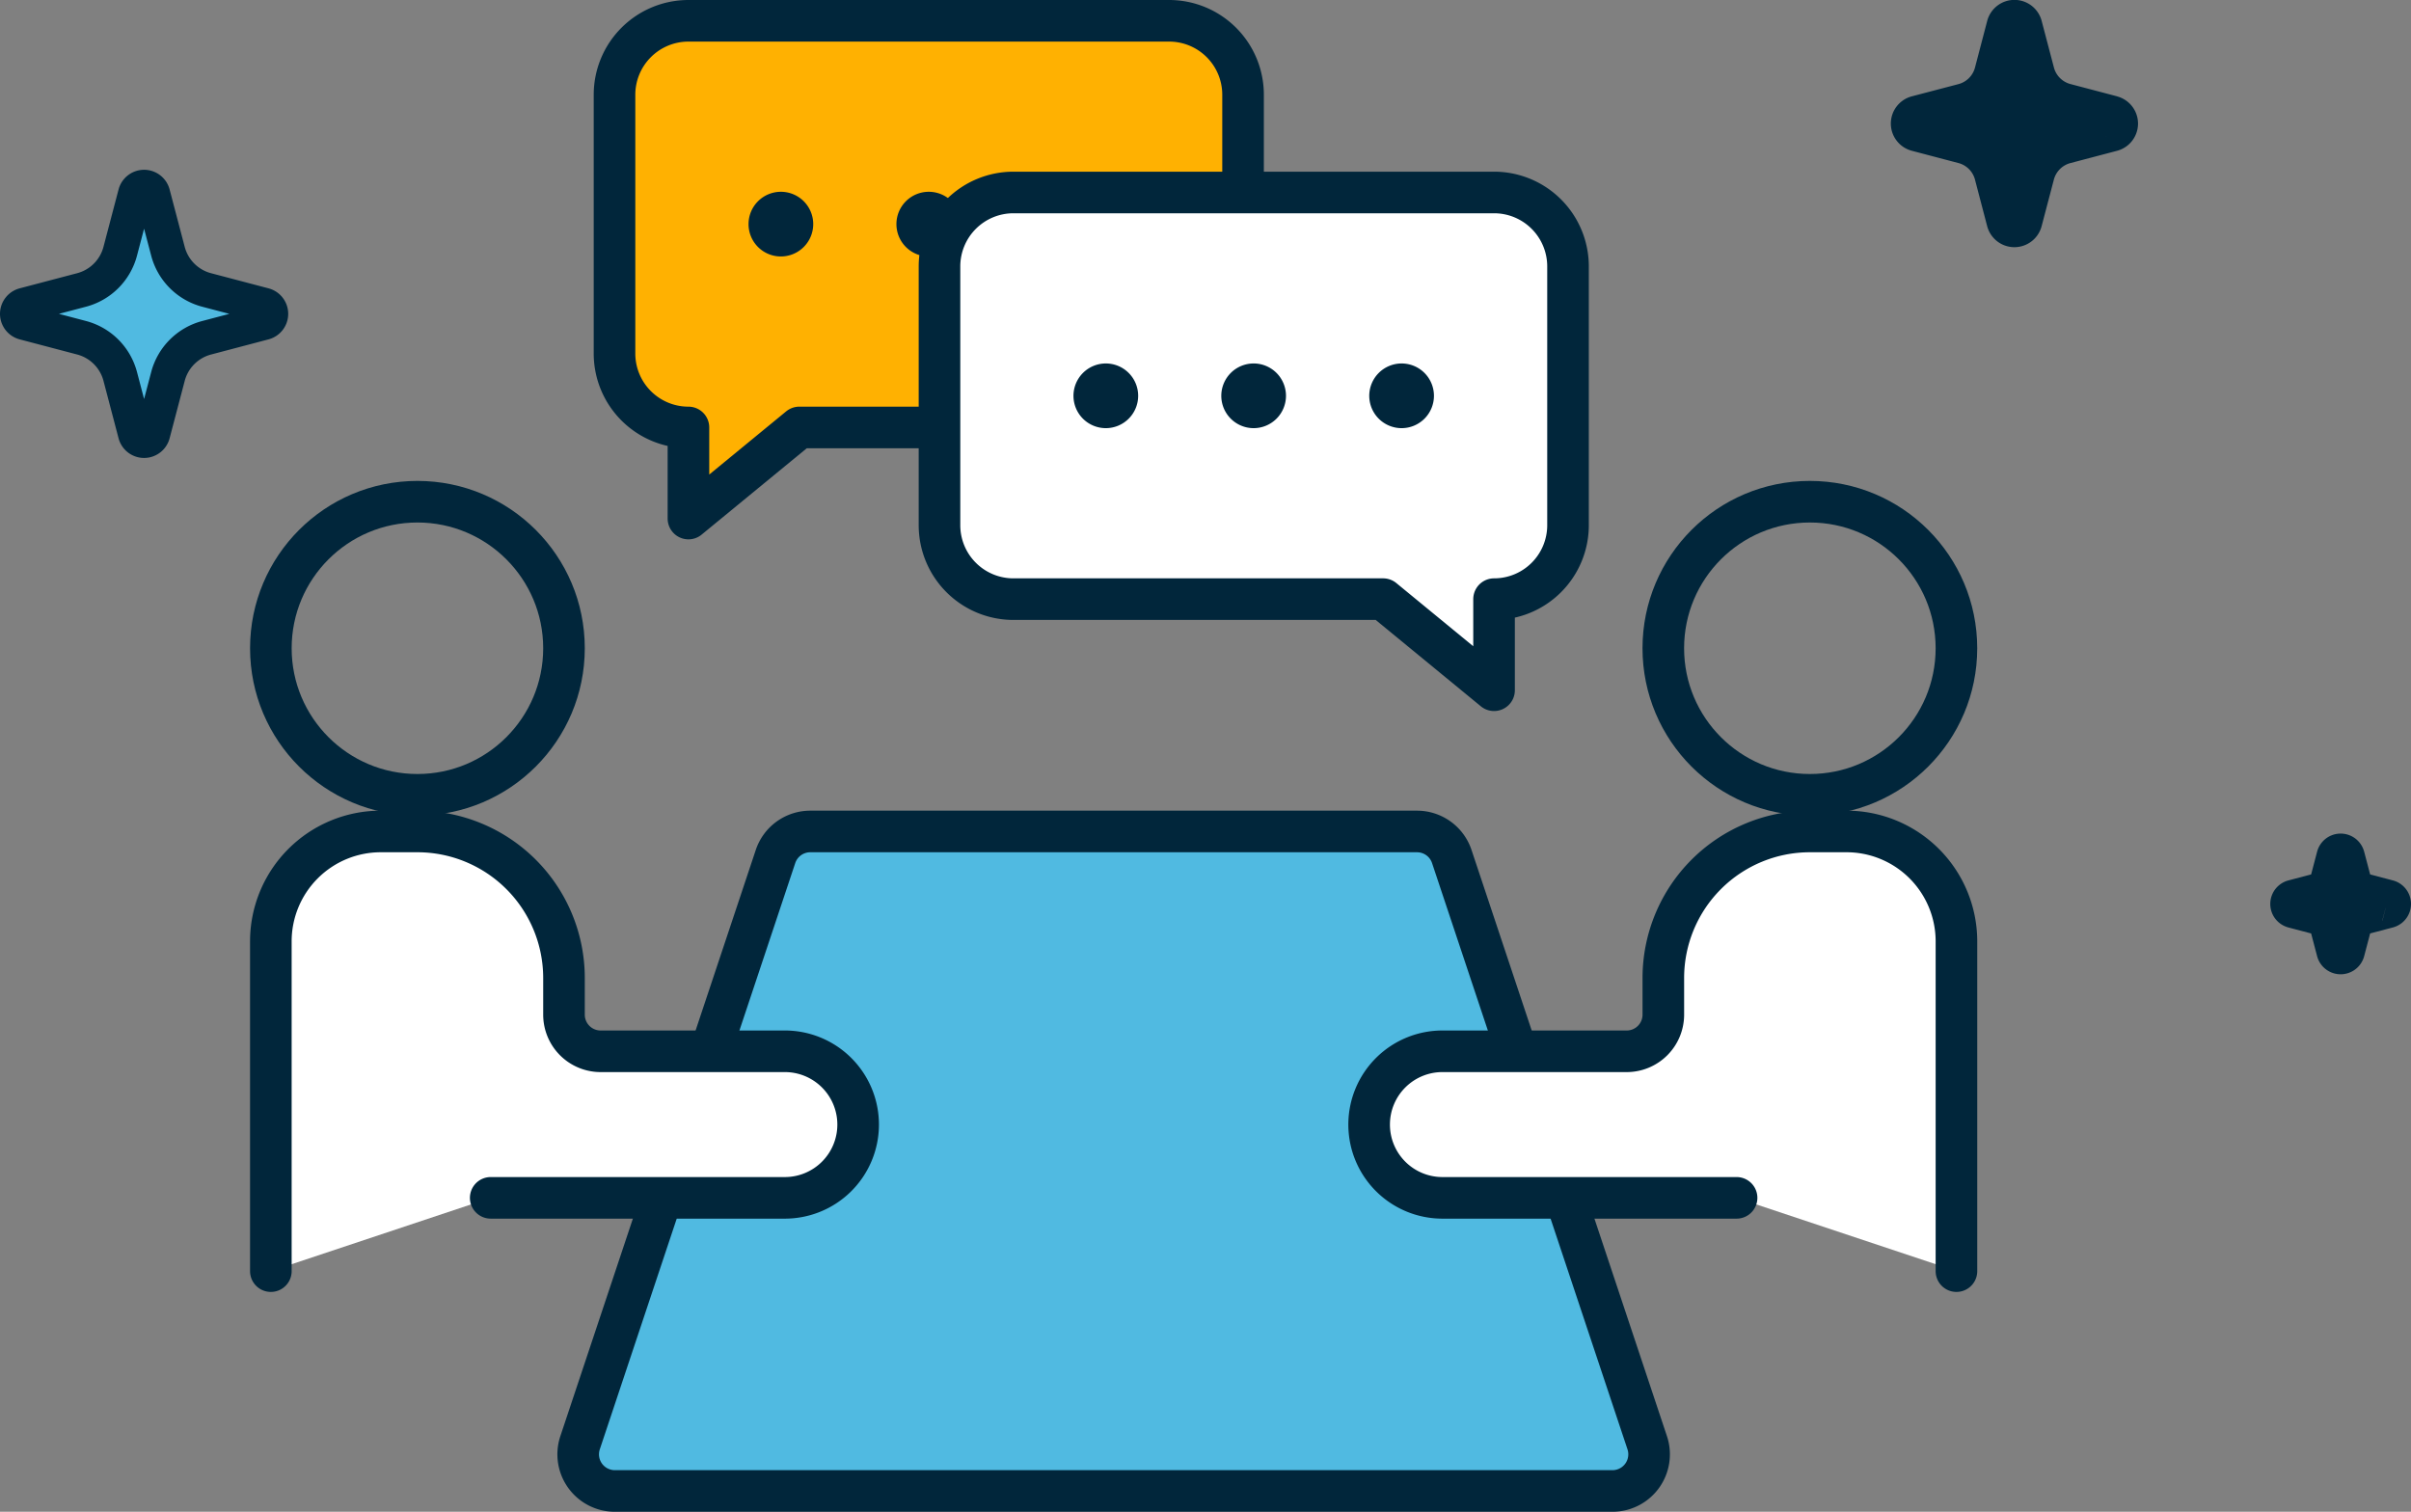
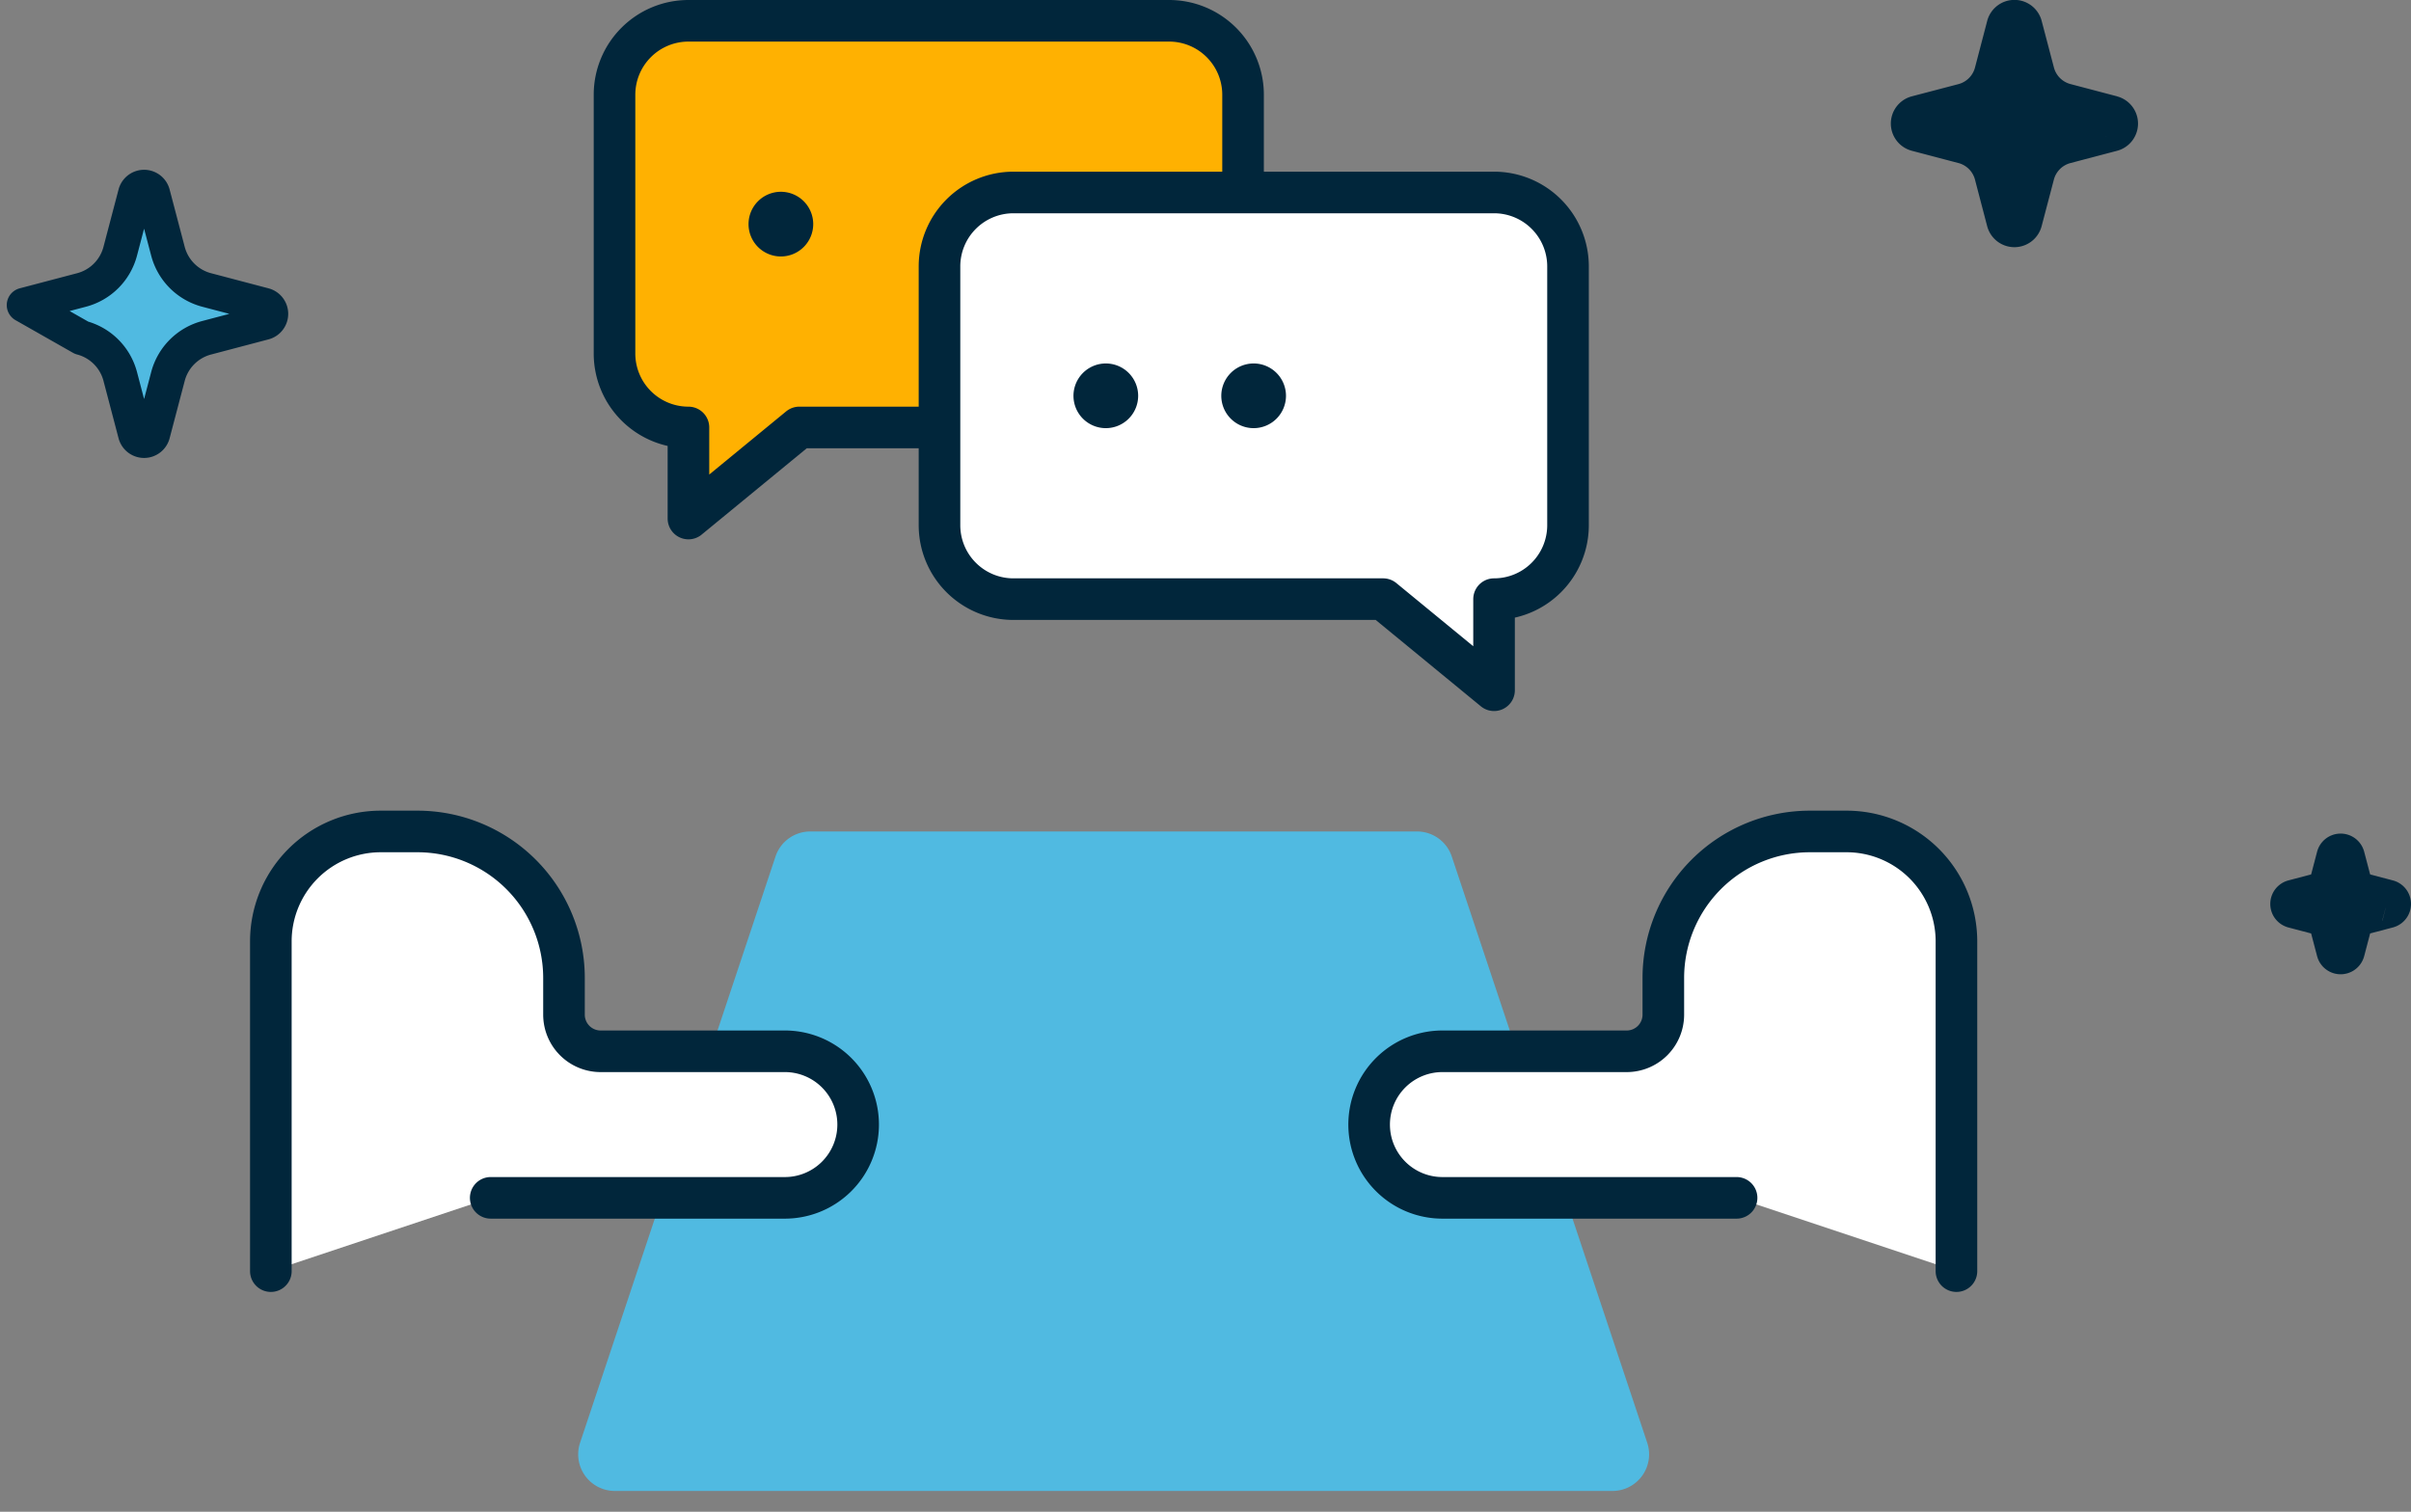
<svg xmlns="http://www.w3.org/2000/svg" width="173.894" height="109.049" viewBox="0 0 173.894 109.049">
  <rect x="0" y="0" width="173.894" height="109.049" fill="#808080" stroke="none" />
  <g id="グループ_6646" data-name="グループ 6646" transform="translate(-815.678 -3417.772)">
    <path id="パス_13827" data-name="パス 13827" d="M28,80.3,22.11,97.965a2.643,2.643,0,0,0,2.508,3.479H96.57a2.643,2.643,0,0,0,2.508-3.479L93.19,80.3,89.666,69.73,84.983,55.68a2.642,2.642,0,0,0-2.508-1.808H38.713a2.642,2.642,0,0,0-2.508,1.808L31.522,69.73" transform="translate(835.406 3423.877)" fill="#50bae1" />
-     <path id="パス_13828" data-name="パス 13828" d="M28,80.3,22.11,97.965a2.643,2.643,0,0,0,2.508,3.479H96.57a2.643,2.643,0,0,0,2.508-3.479L93.19,80.3,89.666,69.73,84.983,55.68a2.642,2.642,0,0,0-2.508-1.808H38.713a2.642,2.642,0,0,0-2.508,1.808L31.522,69.73" transform="translate(835.406 3423.877)" fill="none" stroke="#01263b" stroke-linecap="round" stroke-linejoin="round" stroke-width="3" />
    <g id="グループ_6645" data-name="グループ 6645" transform="translate(0 50)">
      <path id="パス_13830" data-name="パス 13830" d="M24.275,26.5V7.834A5.334,5.334,0,0,1,29.608,2.5H64.276a5.334,5.334,0,0,1,5.333,5.334V26.5a5.333,5.333,0,0,1-5.333,5.333H37.607l-8,6.571V31.834h0A5.333,5.333,0,0,1,24.275,26.5Z" transform="translate(835.725 3366.772)" fill="#ffb101" stroke="#01263b" stroke-linecap="round" stroke-linejoin="round" stroke-width="3" />
      <g id="グループ_6644" data-name="グループ 6644" transform="translate(0 -50)">
        <path id="パス_13832" data-name="パス 13832" d="M34.979,17.88a2.333,2.333,0,1,1,2.333-2.333A2.336,2.336,0,0,1,34.979,17.88Z" transform="translate(837.02 3418.392)" fill="#01263b" />
-         <path id="パス_13834" data-name="パス 13834" d="M44.35,17.88a2.333,2.333,0,1,1,2.333-2.333A2.336,2.336,0,0,1,44.35,17.88Z" transform="translate(838.316 3418.392)" fill="#01263b" />
      </g>
      <path id="パス_13838" data-name="パス 13838" d="M90.2,37.38V18.713a5.334,5.334,0,0,0-5.333-5.334H50.2a5.334,5.334,0,0,0-5.333,5.334V37.38A5.333,5.333,0,0,0,50.2,42.713H76.865l8,6.571V42.713h0A5.333,5.333,0,0,0,90.2,37.38Z" transform="translate(838.572 3368.277)" fill="#fff" stroke="#01263b" stroke-linecap="round" stroke-linejoin="round" stroke-width="3" />
-       <path id="パス_13840" data-name="パス 13840" d="M74.309,24.093a2.333,2.333,0,1,1-2.333,2.333A2.336,2.336,0,0,1,74.309,24.093Z" transform="translate(842.46 3369.897)" fill="#01263b" />
      <path id="パス_13842" data-name="パス 13842" d="M64.938,24.093A2.333,2.333,0,1,1,62.6,26.426,2.336,2.336,0,0,1,64.938,24.093Z" transform="translate(841.164 3369.897)" fill="#01263b" />
      <path id="パス_13844" data-name="パス 13844" d="M55.567,24.093a2.333,2.333,0,1,1-2.333,2.333A2.336,2.336,0,0,1,55.567,24.093Z" transform="translate(839.868 3369.897)" fill="#01263b" />
    </g>
    <path id="パス_13845" data-name="パス 13845" d="M114.441,85.586V61.8a7.929,7.929,0,0,0-7.928-7.929h-2.643A10.572,10.572,0,0,0,93.3,64.444v2.642a2.643,2.643,0,0,1-2.643,2.643H77.44a5.286,5.286,0,1,0,0,10.571H98.583" transform="translate(842.346 3423.877)" fill="#fff" />
    <path id="パス_13846" data-name="パス 13846" d="M114.441,85.586V61.8a7.929,7.929,0,0,0-7.928-7.929h-2.643A10.572,10.572,0,0,0,93.3,64.444v2.642a2.643,2.643,0,0,1-2.643,2.643H77.44a5.286,5.286,0,1,0,0,10.571H98.583" transform="translate(842.346 3423.877)" fill="none" stroke="#01263b" stroke-linecap="round" stroke-linejoin="round" stroke-width="3" />
-     <circle id="楕円形_123" data-name="楕円形 123" cx="10.571" cy="10.571" r="10.571" transform="translate(935.644 3453.962)" fill="none" stroke="#01263b" stroke-linecap="round" stroke-linejoin="round" stroke-width="3" />
    <path id="パス_13848" data-name="パス 13848" d="M2.5,85.586V61.8a7.929,7.929,0,0,1,7.928-7.929h2.643A10.572,10.572,0,0,1,23.643,64.444v2.642a2.643,2.643,0,0,0,2.643,2.643H39.5a5.286,5.286,0,1,1,0,10.571H18.358" transform="translate(832.713 3423.877)" fill="#fff" />
    <path id="パス_13849" data-name="パス 13849" d="M2.5,85.586V61.8a7.929,7.929,0,0,1,7.928-7.929h2.643A10.572,10.572,0,0,1,23.643,64.444v2.642a2.643,2.643,0,0,0,2.643,2.643H39.5a5.286,5.286,0,1,1,0,10.571H18.358" transform="translate(832.713 3423.877)" fill="none" stroke="#01263b" stroke-linecap="round" stroke-linejoin="round" stroke-width="3" />
-     <circle id="楕円形_124" data-name="楕円形 124" cx="10.571" cy="10.571" r="10.571" transform="translate(835.214 3453.962)" fill="none" stroke="#01263b" stroke-linecap="round" stroke-linejoin="round" stroke-width="3" />
-     <path id="パス_13852" data-name="パス 13852" d="M17.8,8.511,13.656,7.42a3.916,3.916,0,0,1-2.792-2.79L9.774.487a.653.653,0,0,0-1.263,0L7.421,4.63A3.916,3.916,0,0,1,4.63,7.42L.487,8.511a.653.653,0,0,0,0,1.263L4.63,10.865a3.916,3.916,0,0,1,2.792,2.79L8.511,17.8a.653.653,0,0,0,1.263,0l1.09-4.143a3.916,3.916,0,0,1,2.792-2.79L17.8,9.774a.653.653,0,0,0,0-1.263" transform="translate(816.928 3431.269)" fill="#50bae1" stroke="#01263b" stroke-linecap="round" stroke-linejoin="round" stroke-width="2.5" />
+     <path id="パス_13852" data-name="パス 13852" d="M17.8,8.511,13.656,7.42a3.916,3.916,0,0,1-2.792-2.79L9.774.487a.653.653,0,0,0-1.263,0L7.421,4.63A3.916,3.916,0,0,1,4.63,7.42L.487,8.511L4.63,10.865a3.916,3.916,0,0,1,2.792,2.79L8.511,17.8a.653.653,0,0,0,1.263,0l1.09-4.143a3.916,3.916,0,0,1,2.792-2.79L17.8,9.774a.653.653,0,0,0,0-1.263" transform="translate(816.928 3431.269)" fill="#50bae1" stroke="#01263b" stroke-linecap="round" stroke-linejoin="round" stroke-width="2.5" />
    <path id="パス_13853" data-name="パス 13853" d="M6.957,3.327,5.337,2.9A1.531,1.531,0,0,1,4.246,1.81L3.82.19a.255.255,0,0,0-.494,0L2.9,1.81A1.531,1.531,0,0,1,1.81,2.9L.19,3.327a.255.255,0,0,0,0,.494l1.619.426A1.53,1.53,0,0,1,2.9,5.337l.426,1.619a.255.255,0,0,0,.494,0l.426-1.619A1.53,1.53,0,0,1,5.337,4.246L6.957,3.82a.255.255,0,0,0,0-.494" transform="translate(980.924 3479.403)" fill="#01263b" stroke="#01263b" stroke-width="3" />
    <path id="パス_13854" data-name="パス 13854" d="M14.438,6.9l-3.361-.885A3.177,3.177,0,0,1,8.813,3.756L7.929.395A.53.53,0,0,0,6.9.395L6.02,3.756A3.177,3.177,0,0,1,3.756,6.019L.395,6.9a.53.53,0,0,0,0,1.025l3.361.885A3.176,3.176,0,0,1,6.02,11.076L6.9,14.437a.53.53,0,0,0,1.024,0l.884-3.361a3.176,3.176,0,0,1,2.264-2.264l3.361-.885a.53.53,0,0,0,0-1.025" transform="translate(953.555 3419.272)" fill="#01263b" stroke="#01263b" stroke-width="3" />
  </g>
</svg>